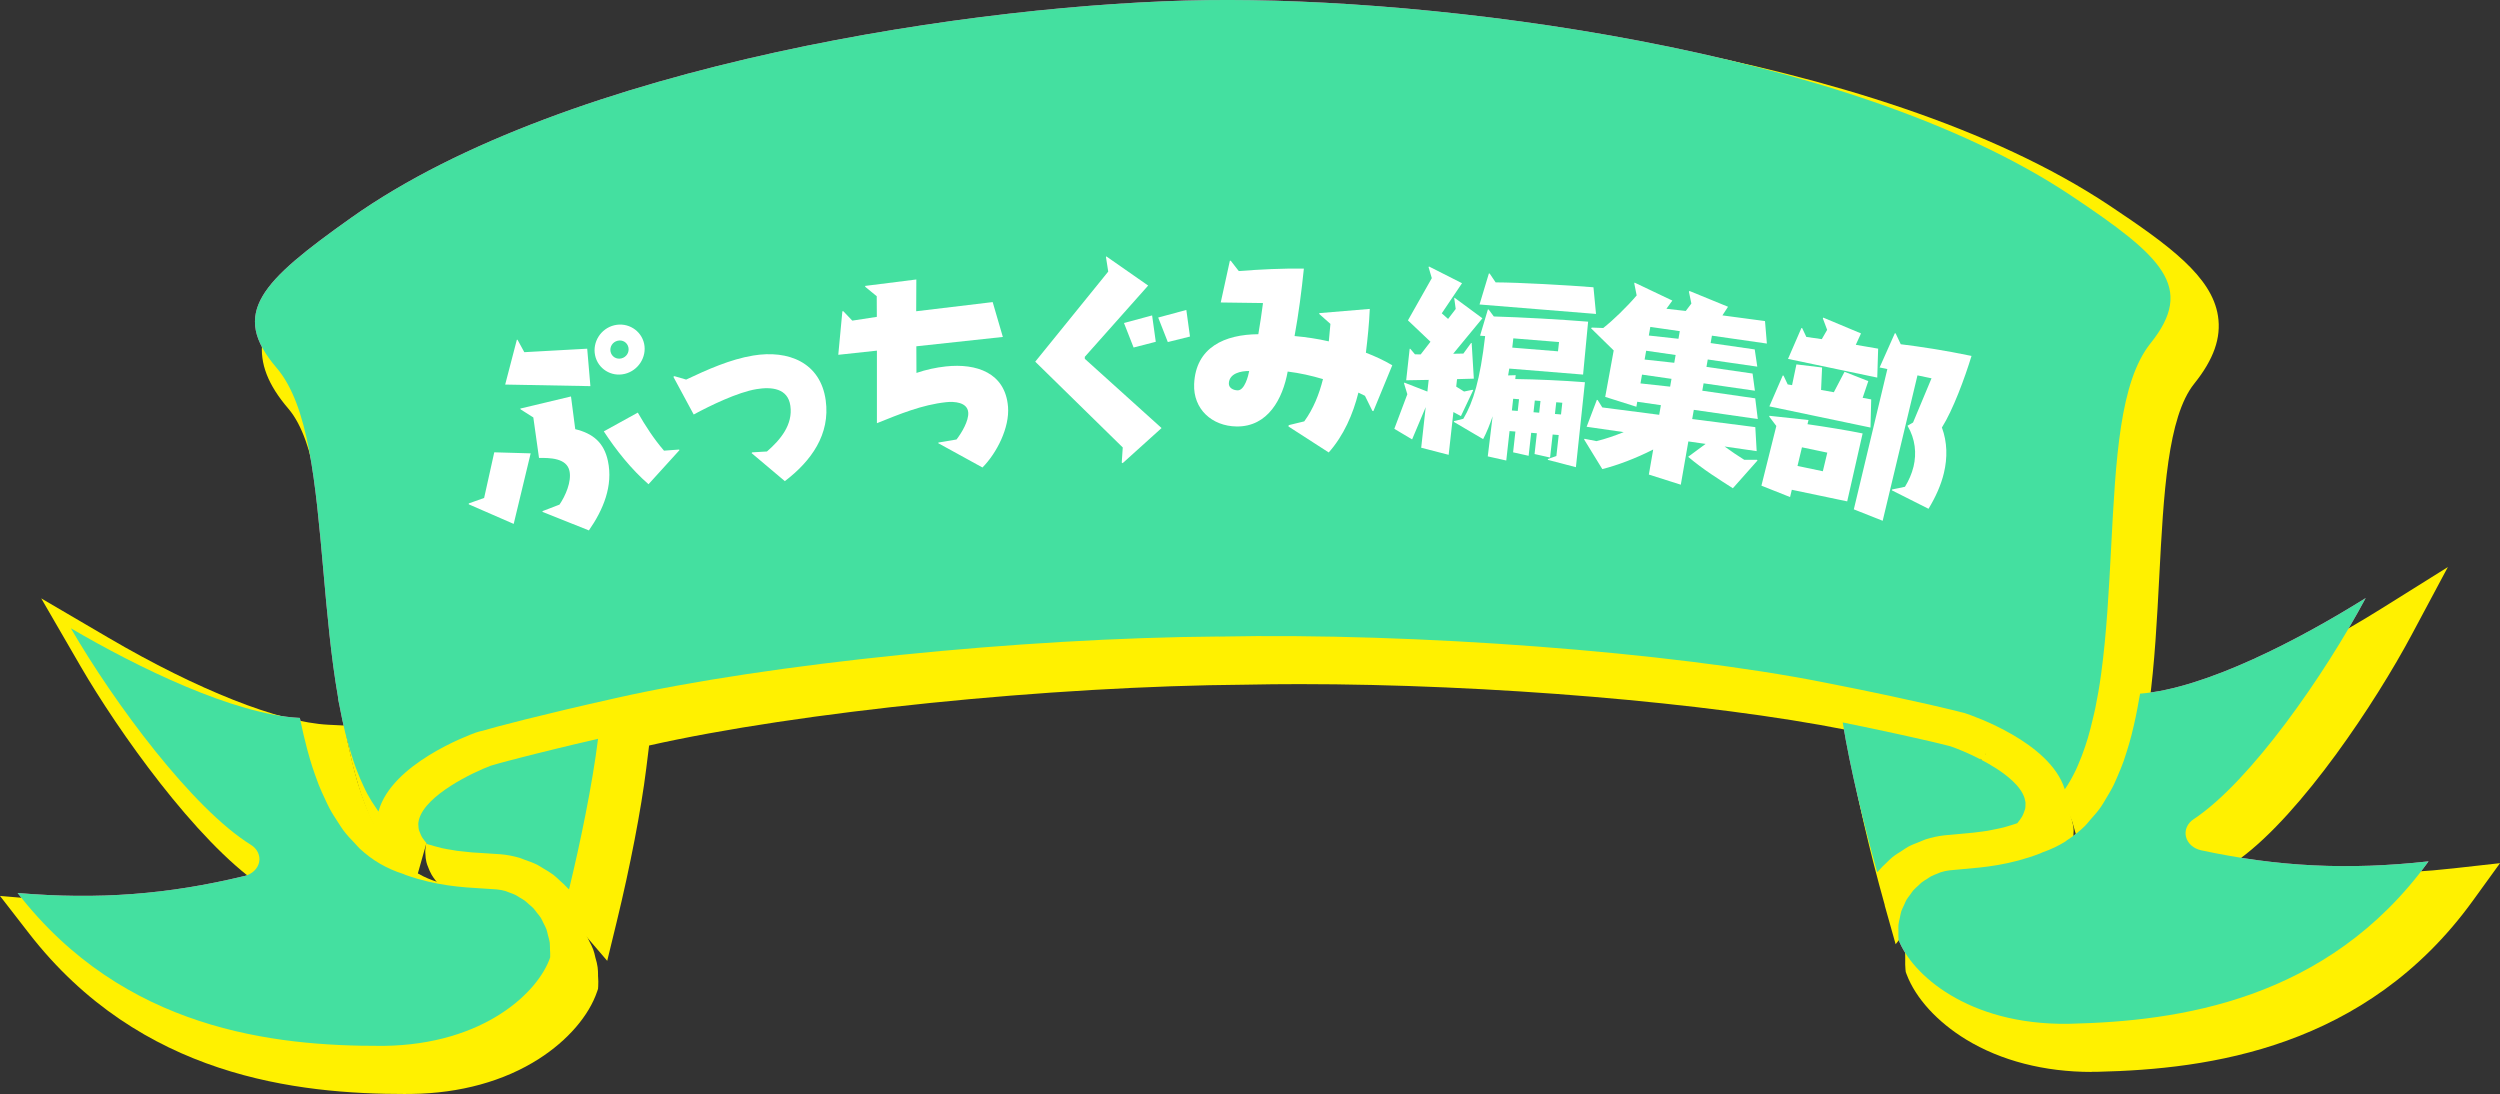
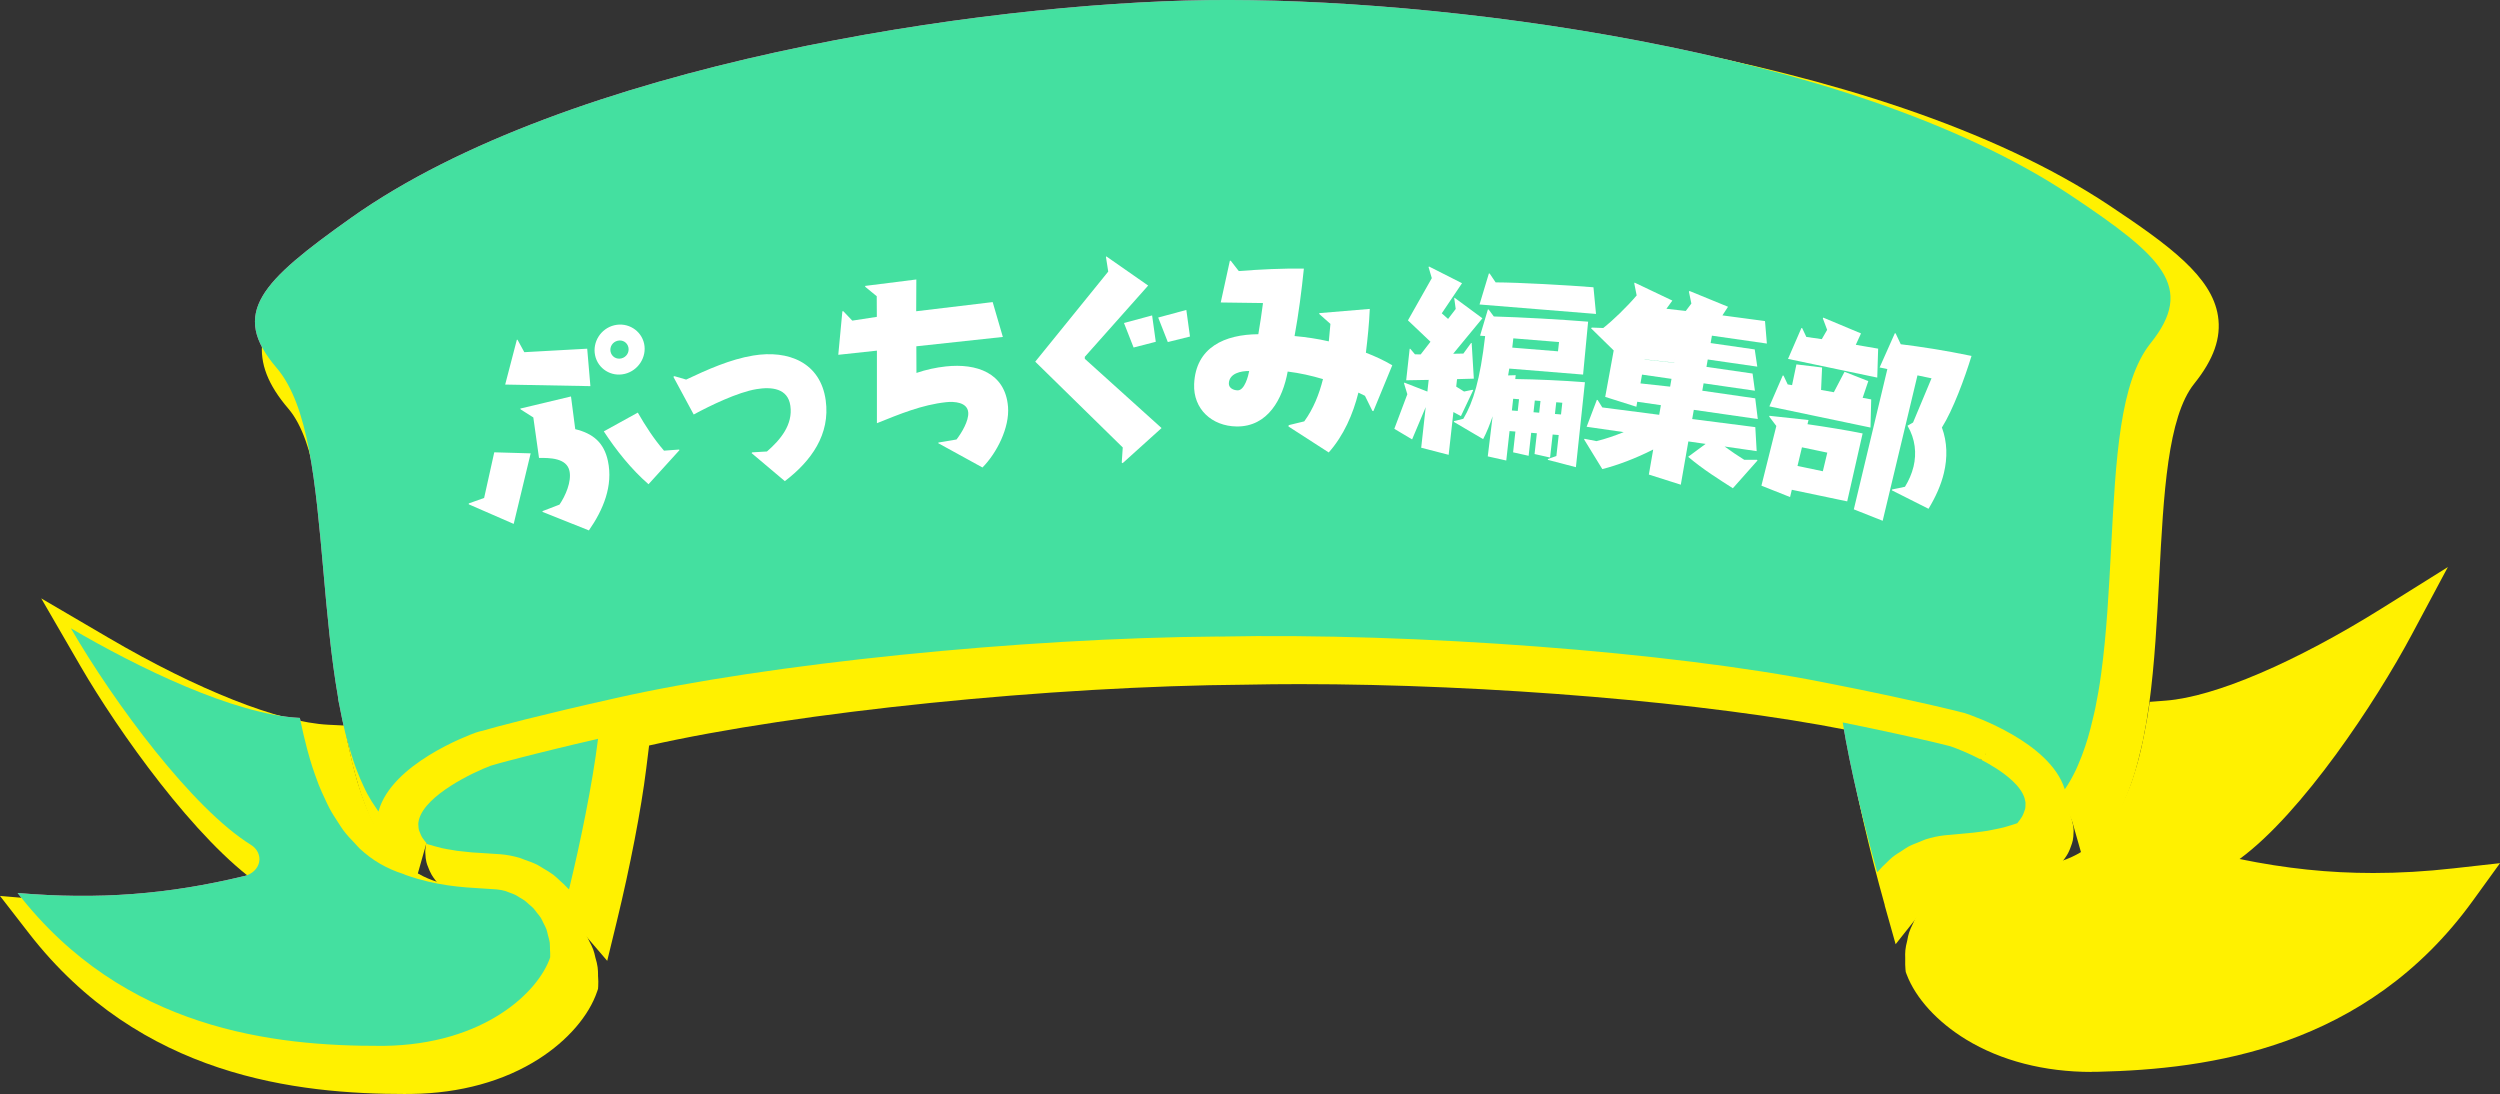
<svg xmlns="http://www.w3.org/2000/svg" id="_レイヤー_2" data-name="レイヤー 2" width="695.59" height="304.39" viewBox="0 0 695.59 304.39">
  <rect x="0" y="0" width="695.59" height="304.39" fill="#333333" stroke="none" />
  <defs>
    <style>
      .cls-1 {
        fill: #44e0a0;
      }

      .cls-2 {
        fill: #fff;
      }

      .cls-3 {
        fill: #ff5fac;
      }

      .cls-4 {
        fill: #fff100;
      }
    </style>
  </defs>
  <g id="_レイヤー_22" data-name="レイヤー 22">
    <g>
      <g>
        <g>
-           <path class="cls-3" d="M675.68,239.66c-22.41,2.49-41.89,1.5-63.21-3.07-2.15-.46-3.79-1.91-4.25-3.76-.45-1.84.37-3.74,2.11-4.89,15.86-10.48,36.54-40.3,47.89-61.54-18.1,11.32-44.48,25.19-62.77,26.6-.09.57-.22,1.16-.32,1.73-.14.85-.3,1.68-.46,2.53-.29,1.54-.61,3.07-.97,4.61-.21.92-.43,1.83-.66,2.74-.38,1.47-.81,2.92-1.26,4.37-.29.92-.57,1.83-.89,2.74-.5,1.41-1.07,2.76-1.65,4.11-.38.87-.74,1.75-1.15,2.6-.65,1.33-1.41,2.57-2.16,3.82-.46.76-.89,1.56-1.4,2.28-.89,1.28-1.92,2.43-2.95,3.58-.51.57-.95,1.19-1.5,1.73-1.52,1.48-3.2,2.81-5.02,3.98-.15.1-.27.23-.42.33-1.92,1.19-4.02,2.2-6.31,2.99-.23.12-.46.22-.66.3-8.48,3.27-15.7,3.88-21.49,4.37-1.3.11-2.56.22-3.76.35-.81.09-1.66.28-2.53.56-.27.09-.55.24-.83.35-.59.23-1.19.44-1.78.76-.35.18-.68.44-1.02.66-.51.32-1.03.61-1.53.99-.36.28-.68.63-1.02.94-.44.41-.9.78-1.31,1.24-.33.37-.59.81-.89,1.22-.36.49-.75.95-1.07,1.49-.26.45-.44.98-.67,1.46-.27.58-.57,1.13-.78,1.76-.17.53-.24,1.13-.37,1.7-.15.67-.34,1.32-.41,2.04-.06.61,0,1.29,0,1.94,0,.72-.05,1.42.03,2.19,3.59,9.5,19.21,23.76,47.16,23.4.25,0,.5,0,.75-.02,29.72-.7,71.43-6.33,99.55-45.17Z" />
          <path class="cls-3" d="M155.62,244.88c.78.69,1.56,1.37,2.26,2.16.14.15.31.26.44.42,3.16-12.99,6.52-29.33,8.08-41.9-2.39.55-4.63,1.08-6.78,1.59-1.57.37-3.1.74-4.53,1.09-.38.09-.72.18-1.09.27-1.4.34-2.75.67-4,.99-.28.07-.55.14-.82.2-1.29.33-2.52.63-3.63.92-.16.04-.32.08-.47.12-1.15.29-2.19.57-3.12.81-.1.03-.21.06-.31.08-.91.24-1.68.45-2.35.63-.08.02-.18.05-.25.07-.71.2-1.28.36-1.68.48-.25.08-.53.16-.84.24-4.97,1.87-18.02,8.1-19.93,14.89-.11.38-.19.82-.22,1.3,0,.16.04.37.04.54.01.35.03.71.13,1.11.06.25.2.53.31.8.14.39.3.78.54,1.21.19.32.48.68.73,1.03.22.3.48.61.75.93.66.21,1.3.39,1.94.56.68.18,1.38.39,2.03.54.93.21,1.83.36,2.72.5.53.09,1.08.2,1.6.27.98.13,1.93.22,2.87.31.42.04.85.1,1.26.13,1.32.1,2.62.18,3.91.25,1.43.08,2.8.16,4.12.27,1.74.15,3.46.49,5.15.97.55.16,1.07.42,1.62.61,1.12.39,2.24.78,3.31,1.31.63.31,1.2.73,1.81,1.08.93.55,1.85,1.08,2.71,1.72.6.45,1.13.99,1.69,1.49Z" />
          <path class="cls-3" d="M67.98,243.74c-21.15,5.13-40.58,6.64-63.08,4.72,29.52,38.09,71.4,42.62,101.15,42.54.25,0,.5,0,.75,0,27.95-.37,43.04-15.03,46.28-24.62.05-.77-.02-1.47-.05-2.2-.03-.64.01-1.32-.07-1.93-.1-.71-.31-1.35-.49-2.01-.15-.57-.24-1.18-.44-1.71-.22-.6-.54-1.13-.82-1.69-.25-.5-.46-1.04-.75-1.5-.32-.5-.71-.92-1.06-1.37-.34-.43-.64-.89-1.01-1.28-.38-.4-.81-.72-1.22-1.08-.4-.35-.77-.73-1.19-1.04-.45-.32-.91-.56-1.37-.84-.41-.25-.81-.54-1.23-.74-.55-.27-1.1-.45-1.65-.65-.33-.12-.67-.29-1-.39-.88-.25-1.74-.42-2.56-.49-1.17-.09-2.43-.16-3.74-.24-5.81-.34-13.04-.75-21.5-3.75-.21-.07-.47-.18-.73-.31-2.33-.73-4.47-1.69-6.45-2.83,0,0,0,0,0,0-2.06-1.19-3.91-2.61-5.62-4.18-.47-.43-.86-.95-1.31-1.41-1.17-1.2-2.32-2.42-3.33-3.78-.5-.67-.92-1.4-1.39-2.1-.83-1.26-1.66-2.53-2.38-3.88-.45-.84-.84-1.71-1.25-2.58-.62-1.31-1.23-2.62-1.77-3.99-.38-.96-.72-1.93-1.07-2.91-.47-1.34-.92-2.67-1.32-4.04-.31-1.04-.6-2.06-.87-3.1-.36-1.35-.69-2.68-1-4.03-.24-1.06-.48-2.11-.7-3.16-.1-.47-.22-.95-.31-1.42-18.29-.9-45.19-14.09-63.71-24.94,12.12,20.92,33.86,50.19,50.09,60.25,1.79,1.11,2.67,2.99,2.29,4.83-.39,1.85-1.98,3.35-4.11,3.87Z" />
          <path class="cls-3" d="M522.73,242.23c.66-.78,1.4-1.47,2.14-2.17.56-.53,1.07-1.09,1.67-1.56.83-.67,1.73-1.21,2.63-1.78.6-.38,1.16-.81,1.78-1.14,1.04-.55,2.13-.96,3.22-1.38.55-.21,1.07-.49,1.63-.67,1.67-.53,3.38-.9,5.1-1.1,1.35-.15,2.72-.27,4.14-.39,1.31-.11,2.62-.22,3.96-.36.34-.03.69-.09,1.04-.13,1-.12,2.01-.24,3.04-.41.55-.09,1.13-.23,1.7-.34.85-.17,1.69-.33,2.57-.55.68-.17,1.38-.41,2.08-.61.61-.18,1.22-.37,1.85-.59.27-.33.52-.65.73-.96.23-.35.51-.71.68-1.03.23-.44.37-.83.5-1.22.09-.27.23-.56.28-.81.08-.39.08-.74.08-1.08,0-.19.04-.41.02-.59-.04-.36-.12-.66-.2-.96-.03-.1-.04-.24-.07-.34-.54-1.7-1.79-3.34-3.43-4.87-.02-.02-.06-.04-.08-.06-4.93-4.57-13.35-8.19-17.04-9.46-.05-.01-.1-.03-.14-.04-.1-.03-.21-.05-.3-.08-.87-.23-2.36-.6-4.34-1.07-.31-.07-.66-.15-.99-.23-.62-.14-1.3-.3-2.01-.46-.67-.15-1.37-.31-2.12-.48-.44-.1-.91-.21-1.38-.31-1-.23-2.04-.45-3.15-.7-.22-.05-.47-.1-.69-.15-4.26-.93-9.26-1.99-14.92-3.14,2.01,12.52,5.97,28.77,9.59,41.67.13-.16.3-.28.44-.44Z" />
          <path class="cls-3" d="M339.12,177.12c54.73-1.12,125.54,4.27,168.17,12.71h0c7.13,1.39,13.43,2.69,18.84,3.85,8.18,1.75,14.26,3.16,17.51,3.96.77.19,1.39.35,1.84.47.28.06.27.06.12.04-.04,0-.15-.01-.22-.02-.15-.02-.29-.04-.48-.05.6.03,1.18.14,1.74.32,2.41.79,23.65,8.12,27.8,21.05.02.06.03.11.05.18,1.12-1.58,2.13-3.41,3.09-5.39.22-.46.42-.96.63-1.44.7-1.58,1.34-3.28,1.95-5.09.26-.77.51-1.54.75-2.35.53-1.79,1.02-3.72,1.48-5.72.2-.87.42-1.7.6-2.61.6-2.94,1.15-6.05,1.61-9.42,1.54-11.29,2.18-23.53,2.8-35.37,1.29-24.71,2.41-46.04,10.96-56.73,12.52-15.6,3.36-24.09-22.15-41.12C514.15,13.01,398.47-.79,335.87.03c-62.6.82-177.72,17.64-238.26,60.63-24.89,17.69-33.73,26.41-20.66,41.68,8.95,10.46,10.83,31.76,13.02,56.43,1.05,11.81,2.13,24.03,4.08,35.2.03.18.05.42.05.62,0,0,0,.01,0,.02.11.63.25,1.17.37,1.79.48,2.54.98,4.99,1.54,7.27.26,1.08.56,2.06.84,3.08.47,1.73.96,3.41,1.49,4.97.32.97.66,1.88,1.01,2.79.56,1.48,1.16,2.86,1.78,4.17.35.75.7,1.51,1.07,2.2.78,1.45,1.61,2.76,2.47,3.98.22.31.41.66.63.96.02-.07.04-.15.06-.22,3.68-13.03,24.65-20.91,27.03-21.77.23-.08.46-.15.69-.21.33-.1.72-.21,1.17-.29,2.87-.9,16.84-4.58,37.15-9.11,42.27-9.55,112.65-16.73,167.72-17.12Z" />
        </g>
        <g>
          <path class="cls-4" d="M581.98,298.25c-13.18,0-25.26-3.12-34.94-9.02-8-4.88-14.03-11.48-16.53-18.09l-.26-.7-.08-.74c-.09-.92-.08-1.71-.07-2.35v-.46s0-.48,0-.48c-.02-.55-.04-1.24.04-2.01.09-.92.27-1.66.42-2.26l.1-.43.08-.41c.09-.48.21-1.14.45-1.86.27-.81.6-1.5.84-2l.18-.37.15-.34c.18-.42.42-.99.78-1.61.42-.71.84-1.25,1.17-1.69l.24-.32.21-.29c.32-.47.65-.92,1.02-1.33.51-.58,1.01-1.02,1.42-1.38l.29-.26.23-.22c.37-.37.75-.72,1.15-1.03.62-.48,1.2-.84,1.67-1.12l.32-.2.2-.14c.38-.26.77-.51,1.17-.72.83-.44,1.58-.73,2.18-.96l.22-.09c.41-.19.78-.34,1.14-.46,1.23-.39,2.45-.66,3.63-.8,1.15-.13,2.32-.23,3.52-.33l.4-.03c5.76-.49,12.22-1.03,19.91-4l.48-.24.37-.13c1.71-.59,3.36-1.36,4.9-2.29.19-.15.37-.29.57-.42,1.54-.99,2.93-2.09,4.15-3.28.18-.18.33-.38.49-.58.24-.3.49-.59.75-.88.88-.98,1.8-2.01,2.5-3.02.27-.39.5-.79.73-1.18l.48-.81c.64-1.05,1.36-2.23,1.92-3.37.28-.57.53-1.15.78-1.73l.26-.61c.49-1.13,1.05-2.45,1.51-3.75.29-.83.56-1.67.82-2.52.42-1.35.82-2.71,1.18-4.09.23-.88.43-1.73.63-2.6.33-1.47.64-2.92.92-4.4.17-.91.32-1.67.45-2.43.05-.29.27-1.41.31-1.67l.71-4.47,4.52-.35c13.57-1.04,36.06-10.66,60.17-25.74l18.26-11.42-10.15,18.99c-9.84,18.4-30.32,49.44-47.81,62.25,12.92,2.65,24.78,3.89,37.19,3.89,7.22,0,14.55-.42,22.39-1.3l12.89-1.44-7.6,10.5c-29.76,41.11-73.64,46.82-104.06,47.54-.19,0-.46.01-.73.02h-1.21Z" />
          <path class="cls-4" d="M161.81,259.06c-.2-.18-.38-.36-.55-.56-.43-.48-1-.99-1.66-1.57l-.75-.68c-.23-.22-.46-.44-.72-.64-.52-.39-1.16-.77-1.9-1.2l-.28-.17c-.27-.16-.54-.33-.8-.5-.21-.13-.42-.28-.65-.39-.73-.36-1.63-.68-2.6-1.01-.38-.14-.68-.26-.98-.38-.13-.05-.25-.11-.38-.15-1.38-.39-2.75-.65-4.07-.77-1.15-.1-2.37-.17-3.63-.24l-.31-.02c-1.39-.08-2.7-.16-4.02-.26-.29-.02-.6-.06-.91-.09l-.43-.05c-1.01-.09-2.05-.19-3.11-.34-.41-.05-.84-.13-1.28-.21l-.49-.09c-1-.17-1.99-.33-3.02-.56-.57-.13-1.16-.29-1.74-.45l-.55-.15c-.7-.19-1.43-.39-2.16-.62l-1.55-.49-1.06-1.23c-.39-.45-.75-.89-1.05-1.31l-.16-.21c-.34-.45-.66-.91-.9-1.32-.47-.82-.74-1.5-.95-2.07-.23-.53-.4-1.01-.5-1.44-.2-.83-.26-1.5-.28-2.11-.05-.44-.06-.85-.04-1.21.05-.9.2-1.75.43-2.57,3.01-10.72,21.35-17.91,23.43-18.7l.3-.12.32-.08c.21-.05.4-.11.57-.16.47-.14,1.08-.31,1.83-.52l2.97-.8c.96-.25,3.65-.95,3.65-.95l4.49-1.13c1.25-.31,5.13-1.26,5.13-1.26,1.43-.35,2.97-.72,4.55-1.09,2.17-.51,4.41-1.04,6.82-1.6l7.99-1.84-1.01,8.14c-1.39,11.25-4.46,27.16-8.2,42.55l-2.65,10.9-7.1-8.29Z" />
          <path class="cls-4" d="M112.97,304.39c-30.16,0-73.85-4.64-104.95-44.76l-8.02-10.35,13.04,1.11c6.15.52,11.92.78,17.63.78,14.05,0,27.37-1.57,41.74-4.92-17.92-12.33-39.52-42.8-50.03-60.93l-10.91-18.83,18.78,11c24.68,14.46,47.52,23.49,61.09,24.16l4.48.22.87,4.4c.04.19.25,1.12.31,1.39.21,1,.44,2.01.67,3.03.29,1.28.61,2.55.95,3.84.26.99.53,1.96.82,2.94.38,1.27.8,2.52,1.24,3.78.32.91.63,1.8.98,2.69.5,1.26,1.1,2.54,1.61,3.64l.25.53c.28.6.56,1.21.87,1.79.6,1.13,1.31,2.22,2.11,3.43.17.26.34.53.52.8.22.35.44.7.68,1.03.77,1.04,1.7,2.03,2.84,3.21.25.25.5.53.74.81.11.13.22.26.34.37,1.53,1.41,3.04,2.53,4.62,3.45l.31.18c1.58.89,3.26,1.61,4.99,2.15l.42.13.39.19c7.8,2.78,14.28,3.15,20.01,3.49l.47.03c1.19.07,2.35.14,3.43.22,1.25.11,2.47.35,3.7.7.42.12.84.29,1.25.46l.4.15c.54.19,1.2.43,1.95.79.45.22.9.5,1.35.79l.28.17.33.19c.5.29,1,.58,1.48.93.47.35.89.72,1.31,1.11l.28.25.28.24c.46.38.91.78,1.34,1.22.4.42.76.89,1.12,1.37l.22.3.25.31c.31.38.74.89,1.15,1.55.4.63.67,1.22.87,1.66l.16.34.18.35c.25.47.59,1.12.89,1.91.27.71.41,1.38.52,1.86l.09.39.12.43c.17.59.38,1.33.5,2.24.11.76.11,1.46.12,2.01v.47s.03.44.03.44c.04.64.08,1.44.02,2.37l-.05.75-.24.71c-2.3,6.8-8.21,13.64-16.22,18.77-9.69,6.21-21.94,9.58-35.42,9.75h-1.56Z" />
          <path class="cls-4" d="M524.42,251.88c-4.29-15.28-7.93-31.1-9.73-42.31l-1.32-8.18,8.12,1.65c5.69,1.15,10.72,2.22,15.01,3.16l5.28,1.17,5.15,1.19c2.06.49,3.61.87,4.51,1.11l-1.26,5.6,1.49-5.54.41.11.18.07c4.41,1.51,13.28,5.41,18.88,10.49l.08.06.28.27c2.43,2.27,4.11,4.74,4.91,7.26.06.19.13.46.19.75.11.41.25,1,.32,1.71.06.59.03,1.07,0,1.33,0,.59-.04,1.24-.19,2.02-.13.65-.33,1.16-.44,1.46-.17.49-.43,1.27-.9,2.16-.21.4-.52.88-.85,1.34l-.15.21c-.3.44-.65.9-1.03,1.36l-1.03,1.27-1.54.54c-.71.25-1.4.46-2.09.67l-.55.17c-.6.19-1.2.37-1.78.52-.96.24-1.88.42-2.8.6l-.58.12c-.46.1-.92.19-1.37.26-1.11.18-2.2.32-3.29.44l-.36.05c-.25.04-.51.07-.76.09-1.36.14-2.71.26-4.06.37l-.38.03c-1.23.1-2.42.2-3.59.34-1.3.15-2.66.44-4.03.88-.11.04-.23.1-.36.16-.31.14-.62.27-.94.4l-.19.07c-.88.34-1.72.66-2.38,1.01-.22.12-.43.27-.64.41-.25.17-.51.34-.77.51l-.36.23c-.69.43-1.28.81-1.75,1.18-.26.21-.48.44-.71.67-.2.2-.82.79-.82.79-.59.56-1.1,1.04-1.49,1.5-.17.2-.34.38-.52.55l-6.79,8.56-3.04-10.81Z" />
          <path class="cls-4" d="M108.39,236.96c-.22-.29-.44-.62-.65-.95l-.11-.18c-1.08-1.53-2.01-3.03-2.84-4.58-.35-.64-.68-1.34-1-2.04l-.2-.42c-.7-1.49-1.36-3.02-1.95-4.56-.38-.98-.74-1.97-1.09-3.02-.49-1.47-1-3.15-1.59-5.28l-.24-.86c-.22-.78-.44-1.56-.64-2.39-.52-2.15-1.05-4.63-1.6-7.56-.04-.23-.23-1.08-.27-1.31l-.19-.52v-.86c-1.96-11.28-3.04-23.5-4.09-35.31l-.02-.18c-2.01-22.71-3.91-44.14-11.66-53.21-5.71-6.66-8.01-12.61-7.26-18.73,1.35-10.98,12.85-19.92,28.95-31.37C163.55,19.89,280.12,2.78,343.45,1.95c1.76-.02,3.56-.03,5.41-.03,53.67,0,172.53,11.57,238.2,55.35,16.53,11.03,28.37,19.69,30.06,30.64.94,6.07-1.16,12.05-6.61,18.85-7.4,9.24-8.52,30.71-9.71,53.44-.63,12-1.27,24.34-2.84,35.85-.45,3.26-1,6.46-1.67,9.79-.14.66-.28,1.28-.43,1.89l-.2.85c-.53,2.33-1.05,4.32-1.57,6.08-.26.86-.53,1.69-.8,2.52-.68,2.02-1.4,3.9-2.15,5.6l-.17.4c-.17.41-.35.82-.53,1.2-1.19,2.47-2.36,4.51-3.58,6.23l-6.92,9.77-3.3-11.56c-2.71-8.28-16.95-14.93-24.12-17.3h0s-.24-.04-.24-.04l.03-.36-.03.35.14-1.84-.03.12-.14,1.71.08-1.47-.35,1.38-.32-.08c-.42-.11-1-.26-1.72-.44-1.49-.37-7.15-1.75-17.32-3.92-5.91-1.26-12.02-2.51-18.19-3.72l-.57-.11c-38.5-7.63-99.67-12.75-152.2-12.75-5.04,0-10,.05-14.73.15-54.72.39-124.74,7.53-166.57,16.98-20.99,4.68-34.43,8.28-36.7,8.99l-.35.11-.36.06c-.21.04-.38.09-.54.14,0,0-.4.11-.46.13-7,2.53-21.01,9.56-23.37,17.9l-3.12,11.04-7.02-8.9Z" />
        </g>
        <g>
-           <path class="cls-1" d="M675.68,239.66c-22.41,2.49-41.89,1.5-63.21-3.07-2.15-.46-3.79-1.91-4.25-3.76-.45-1.84.37-3.74,2.11-4.89,15.86-10.48,36.54-40.3,47.89-61.54-18.1,11.32-44.48,25.19-62.77,26.6-.09.57-.22,1.16-.32,1.73-.14.85-.3,1.68-.46,2.53-.29,1.54-.61,3.07-.97,4.61-.21.92-.43,1.83-.66,2.74-.38,1.47-.81,2.92-1.26,4.37-.29.92-.57,1.83-.89,2.74-.5,1.41-1.07,2.76-1.65,4.11-.38.87-.74,1.75-1.15,2.6-.65,1.33-1.41,2.57-2.16,3.82-.46.76-.89,1.56-1.4,2.28-.89,1.28-1.92,2.43-2.95,3.58-.51.57-.95,1.19-1.5,1.73-1.52,1.48-3.2,2.81-5.02,3.98-.15.1-.27.23-.42.33-1.92,1.19-4.02,2.2-6.31,2.99-.23.12-.46.22-.66.3-8.48,3.27-15.7,3.88-21.49,4.37-1.3.11-2.56.22-3.76.35-.81.09-1.66.28-2.53.56-.27.09-.55.24-.83.35-.59.23-1.19.44-1.78.76-.35.18-.68.44-1.02.66-.51.32-1.03.61-1.53.99-.36.28-.68.63-1.02.94-.44.41-.9.78-1.31,1.24-.33.37-.59.81-.89,1.22-.36.49-.75.95-1.07,1.49-.26.45-.44.98-.67,1.46-.27.58-.57,1.13-.78,1.76-.17.53-.24,1.13-.37,1.7-.15.67-.34,1.32-.41,2.04-.06.61,0,1.29,0,1.94,0,.72-.05,1.42.03,2.19,3.59,9.5,19.21,23.76,47.16,23.4.25,0,.5,0,.75-.02,29.72-.7,71.43-6.33,99.55-45.17Z" />
          <path class="cls-1" d="M155.62,244.88c.78.69,1.56,1.37,2.26,2.16.14.15.31.26.44.42,3.16-12.99,6.52-29.33,8.08-41.9-2.39.55-4.63,1.08-6.78,1.59-1.57.37-3.1.74-4.53,1.09-.38.09-.72.18-1.09.27-1.4.34-2.75.67-4,.99-.28.07-.55.14-.82.2-1.29.33-2.52.63-3.63.92-.16.04-.32.08-.47.12-1.15.29-2.19.57-3.12.81-.1.03-.21.06-.31.08-.91.24-1.68.45-2.35.63-.08.02-.18.05-.25.07-.71.2-1.28.36-1.68.48-.25.08-.53.16-.84.24-4.97,1.87-18.02,8.1-19.93,14.89-.11.38-.19.82-.22,1.3,0,.16.04.37.04.54.01.35.03.71.13,1.11.06.25.2.53.31.8.14.39.3.78.54,1.21.19.32.48.68.73,1.03.22.3.48.61.75.93.66.21,1.3.39,1.94.56.68.18,1.38.39,2.03.54.93.21,1.83.36,2.72.5.53.09,1.08.2,1.6.27.98.13,1.93.22,2.87.31.42.04.85.1,1.26.13,1.32.1,2.62.18,3.91.25,1.43.08,2.8.16,4.12.27,1.74.15,3.46.49,5.15.97.55.16,1.07.42,1.62.61,1.12.39,2.24.78,3.31,1.31.63.31,1.2.73,1.81,1.08.93.55,1.85,1.08,2.71,1.72.6.45,1.13.99,1.69,1.49Z" />
          <path class="cls-1" d="M67.98,243.74c-21.15,5.13-40.58,6.64-63.08,4.72,29.52,38.09,71.4,42.62,101.15,42.54.25,0,.5,0,.75,0,27.95-.37,43.04-15.03,46.28-24.62.05-.77-.02-1.47-.05-2.2-.03-.64.01-1.32-.07-1.93-.1-.71-.31-1.35-.49-2.01-.15-.57-.24-1.18-.44-1.71-.22-.6-.54-1.13-.82-1.69-.25-.5-.46-1.04-.75-1.5-.32-.5-.71-.92-1.06-1.37-.34-.43-.64-.89-1.01-1.28-.38-.4-.81-.72-1.22-1.08-.4-.35-.77-.73-1.19-1.04-.45-.32-.91-.56-1.37-.84-.41-.25-.81-.54-1.23-.74-.55-.27-1.1-.45-1.65-.65-.33-.12-.67-.29-1-.39-.88-.25-1.74-.42-2.56-.49-1.17-.09-2.43-.16-3.74-.24-5.81-.34-13.04-.75-21.5-3.75-.21-.07-.47-.18-.73-.31-2.33-.73-4.47-1.69-6.45-2.83,0,0,0,0,0,0-2.06-1.19-3.91-2.61-5.62-4.18-.47-.43-.86-.95-1.31-1.41-1.17-1.2-2.32-2.42-3.33-3.78-.5-.67-.92-1.4-1.39-2.1-.83-1.26-1.66-2.53-2.38-3.88-.45-.84-.84-1.71-1.25-2.58-.62-1.31-1.23-2.62-1.77-3.99-.38-.96-.72-1.93-1.07-2.91-.47-1.34-.92-2.67-1.32-4.04-.31-1.04-.6-2.06-.87-3.1-.36-1.35-.69-2.68-1-4.03-.24-1.06-.48-2.11-.7-3.16-.1-.47-.22-.95-.31-1.42-18.29-.9-45.19-14.09-63.71-24.94,12.12,20.92,33.86,50.19,50.09,60.25,1.79,1.11,2.67,2.99,2.29,4.83-.39,1.85-1.98,3.35-4.11,3.87Z" />
          <path class="cls-1" d="M522.73,242.23c.66-.78,1.4-1.47,2.14-2.17.56-.53,1.07-1.09,1.67-1.56.83-.67,1.73-1.21,2.63-1.78.6-.38,1.16-.81,1.78-1.14,1.04-.55,2.13-.96,3.22-1.38.55-.21,1.07-.49,1.63-.67,1.67-.53,3.38-.9,5.1-1.1,1.35-.15,2.72-.27,4.14-.39,1.31-.11,2.62-.22,3.96-.36.34-.03.69-.09,1.04-.13,1-.12,2.01-.24,3.04-.41.55-.09,1.13-.23,1.7-.34.85-.17,1.69-.33,2.57-.55.68-.17,1.38-.41,2.08-.61.61-.18,1.22-.37,1.85-.59.27-.33.52-.65.73-.96.23-.35.51-.71.68-1.03.23-.44.37-.83.5-1.22.09-.27.23-.56.28-.81.08-.39.08-.74.08-1.08,0-.19.04-.41.02-.59-.04-.36-.12-.66-.2-.96-.03-.1-.04-.24-.07-.34-.54-1.7-1.79-3.34-3.43-4.87-.02-.02-.06-.04-.08-.06-4.93-4.57-13.35-8.19-17.04-9.46-.05-.01-.1-.03-.14-.04-.1-.03-.21-.05-.3-.08-.87-.23-2.36-.6-4.34-1.07-.31-.07-.66-.15-.99-.23-.62-.14-1.3-.3-2.01-.46-.67-.15-1.37-.31-2.12-.48-.44-.1-.91-.21-1.38-.31-1-.23-2.04-.45-3.15-.7-.22-.05-.47-.1-.69-.15-4.26-.93-9.26-1.99-14.92-3.14,2.01,12.52,5.97,28.77,9.59,41.67.13-.16.3-.28.44-.44Z" />
          <path class="cls-1" d="M339.12,177.12c54.73-1.12,125.54,4.27,168.17,12.71h0c7.13,1.39,13.43,2.69,18.84,3.85,8.18,1.75,14.26,3.16,17.51,3.96.77.19,1.39.35,1.84.47.28.06.27.06.12.04-.04,0-.15-.01-.22-.02-.15-.02-.29-.04-.48-.05.6.03,1.18.14,1.74.32,2.41.79,23.65,8.12,27.8,21.05.02.06.03.11.05.18,1.12-1.58,2.13-3.41,3.09-5.39.22-.46.42-.96.63-1.44.7-1.58,1.34-3.28,1.95-5.09.26-.77.51-1.54.75-2.35.53-1.79,1.02-3.72,1.48-5.72.2-.87.42-1.7.6-2.61.6-2.94,1.15-6.05,1.61-9.42,1.54-11.29,2.18-23.53,2.8-35.37,1.29-24.71,2.41-46.04,10.96-56.73,12.52-15.6,3.36-24.09-22.15-41.12C514.15,13.01,398.47-.79,335.87.03c-62.6.82-177.72,17.64-238.26,60.63-24.89,17.69-33.73,26.41-20.66,41.68,8.95,10.46,10.83,31.76,13.02,56.43,1.05,11.81,2.13,24.03,4.08,35.2.03.18.05.42.05.62,0,0,0,.01,0,.02.11.63.25,1.17.37,1.79.48,2.54.98,4.99,1.54,7.27.26,1.08.56,2.06.84,3.08.47,1.73.96,3.41,1.49,4.97.32.97.66,1.88,1.01,2.79.56,1.48,1.16,2.86,1.78,4.17.35.75.7,1.51,1.07,2.2.78,1.45,1.61,2.76,2.47,3.98.22.31.41.66.63.96.02-.07.04-.15.06-.22,3.68-13.03,24.65-20.91,27.03-21.77.23-.08.46-.15.69-.21.33-.1.72-.21,1.17-.29,2.87-.9,16.84-4.58,37.15-9.11,42.27-9.55,112.65-16.73,167.72-17.12Z" />
        </g>
      </g>
      <g>
        <path class="cls-2" d="M130.43,140.32v-.25s4.27-1.52,4.27-1.52l2.82-12.7,10.13.29-4.72,19.63-12.5-5.45ZM140.56,107l3.25-12.48.19.02,1.88,3.45,17.5-.97.89,10.42-23.72-.44ZM151.01,142.45l-.11-.22,4.77-1.83c1.65-2.41,3.41-6.41,2.78-9.35-.78-3.65-5.5-3.66-8.48-3.64l-1.58-11.26-3.53-2.24-.11-.23,14.12-3.37,1.18,9.1c4.97,1.2,8,3.75,9.09,8.84,1.49,6.95-1.3,13.59-5.29,19.33l-12.82-5.12ZM173.81,104.03c-3.76.9-7.44-1.43-8.23-5.14-.79-3.71,1.58-7.49,5.34-8.39,3.76-.9,7.5,1.42,8.3,5.13.79,3.71-1.64,7.5-5.4,8.4ZM180.44,134.73c-4.77-4.15-8.95-9.38-12.44-14.71l9.46-5.22c2.13,3.71,4.5,7.36,7.29,10.59l4.2-.31.1.17-8.61,9.48ZM171.84,94.81c-1.39.33-2.25,1.67-1.96,3.05.3,1.38,1.62,2.19,3.01,1.86s2.25-1.67,1.96-3.05-1.62-2.2-3.01-1.86Z" />
        <path class="cls-2" d="M209.12,126.07l.16-.21,4.11-.24c3.81-3.3,7.25-7.48,6.52-12.7-.68-4.92-5.26-5.34-9.43-4.65-5.21.86-12.8,4.54-17.47,7.06l-5.66-10.5.29-.17,3.27.95c5.89-2.78,12.27-5.64,18.65-6.69,9.82-1.62,18.72,1.94,20.18,12.44,1.31,9.48-3.99,16.88-11.37,22.51l-9.24-7.79Z" />
        <path class="cls-2" d="M261.05,123.32l.05-.19,5.04-.85c1.41-1.82,3.44-5.19,3.26-7.52-.23-2.88-3.92-3.1-6.14-2.86-6.79.73-12.93,3.31-19.27,5.85v-20.19s-10.75,1.16-10.75,1.16l1.14-12.11.25-.03,2.51,2.63,6.83-1.05-.03-5.74-3.2-2.62-.02-.25,14.24-1.79-.04,8.84,21.28-2.55,2.83,9.7-24.07,2.6.03,7.41c2.67-.91,5.42-1.51,8.2-1.81,8.46-.91,16.52,1.74,17.28,11.23.46,5.76-3.08,12.81-7.11,16.89l-12.31-6.76Z" />
        <path class="cls-2" d="M312.36,128.87l-.25-.17.28-4.2-24.35-23.87,20.31-25.07-.64-4.09.12-.13,11.63,8.11-17.63,19.83v.55s21.36,19.27,21.36,19.27l-10.83,9.77ZM315.41,96.7l-2.68-6.83,7.83-2.11,1.02,7.34-6.17,1.59ZM324.93,95.18l-2.68-6.83,7.83-2.11,1.02,7.4-6.16,1.53Z" />
        <path class="cls-2" d="M381.83,114.29l-2.05-4.16-1.82-.89c-1.5,6.02-4.1,11.96-8.26,16.65l-11.21-7.23.08-.37,4.32-1.05c2.57-3.54,4.16-7.59,5.21-11.76-3.24-.97-6.49-1.69-9.82-2.1-1.37,7.56-5.48,15.39-14.21,15.28-6.87-.09-12.11-4.84-11.82-11.8.44-10.28,8.57-13.81,17.86-13.87.49-2.89.93-5.78,1.3-8.67l-11.76-.16,2.54-11.61h.25s2.23,2.87,2.23,2.87c6.03-.47,12.04-.77,18.11-.68-.64,6.28-1.46,12.55-2.59,18.76,3.21.29,6.41.76,9.53,1.48l.45-4.86-3.1-2.75v-.25s14.05-1.17,14.05-1.17c-.17,4.06-.59,8.13-1.08,12.19,2.5.96,4.99,2.1,7.34,3.49l-5.25,12.75-.31-.07ZM341.91,106.67c-.05,1.29,1.28,1.93,2.46,1.94,1.92.03,2.96-4.03,3.2-5.38-2.23-.03-5.54.6-5.66,3.44Z" />
        <path class="cls-2" d="M395.43,124.56l1.25-11.28-3.78,8.98-4.95-2.95,3.62-9.62-.92-3.02.08-.22,6.42,2.5.36-3.25-6.26.11.97-8.76h.17s1.31,1.54,1.31,1.54l1.59.02,2.72-3.52-6.27-5.95,6.64-11.75-.91-3.08.13-.16,9.19,4.65-5.64,8.38,1.76,1.56,2.12-2.77-.41-2.98.07-.16,7.77,5.73-8.14,9.87,2.84-.05,2.14-2.94h.17s.6,9.92.6,9.92l-4.67.13-.23,2.08,2.18,1.37,2.38-.49.16.13-3.41,7.2-2.09-1.13-1.32,11.9-7.67-1.98ZM430.66,127.93l.02-.22,2.36-.83.65-5.84-1.69-.14-.71,6.4-4.32-.97.64-5.78-1.58-.13-.71,6.4-4.32-.97.64-5.78-1.63-.13-.91,8.19-5.15-1.15,1.35-11.16c-.76,2.26-1.63,4.45-2.64,6.36l-8.16-4.8.08-.22,2.57-.64c2.79-4.7,4.66-10.83,6.07-23.01l-1.41-.11,2.17-7.3.22.02,1.43,1.93c7.41.21,18.19.8,26.24,1.45l-1.4,14.72-20.54-1.67-.32,1.9,2.11-.06-.12,1.07c5.78.07,13.52.42,19.38.89l-2.51,23.64-7.84-2.05ZM411.66,84.71l2.6-8.62.22.02,1.66,2.46c6.58.02,20.18.79,27.22,1.36l.71,7.42-32.41-2.63ZM422.65,111.08l-1.63-.13-.36,3.26,1.63.13.36-3.26ZM433.78,95.17l-12.72-1.03-.29,2.58,12.72,1.03.29-2.58ZM428.61,111.57l-1.57-.13-.36,3.26,1.58.13.36-3.26ZM434.69,112.06l-1.69-.14-.36,3.26,1.69.14.36-3.26Z" />
-         <path class="cls-2" d="M482.18,135.87c-3.91-2.51-8.15-5.12-12.48-8.77l4.86-3.59-4.8-.69-2.1,12.04-8.89-2.82,1.21-6.97c-4.9,2.49-9.97,4.39-14.16,5.45l-5.08-8.28.14-.15,3.32.65c2.51-.61,5.06-1.5,7.58-2.51l-10.32-1.49,2.84-7.48.22.03,1.3,2.07,15.83,2.05.47-2.68-6.58-.95-.24,1.39-8.67-2.74,2.36-12.92-6.3-6.17.21-.2,3.18.12c2.65-2.07,6.57-5.85,9.3-9.06l-.67-3.36.09-.21,10.51,5-1.65,2.28,5.38.61,1.56-2.06-.68-3.3.15-.21,10.73,4.4-1.56,2.4,11.85,1.59.52,6.25-15.29-2.2-.36,2.06,12.27,1.77.71,4.79-13.78-1.99-.36,2.06,12.83,1.85.65,4.78-14.28-2.06-.36,2.06,14.73,2.12.71,5.76-17.8-2.56-.45,2.56,17.56,2.25.38,6.68-8.93-1.29c2.03,1.49,3.72,2.59,5.47,3.7h3.55s.14.19.14.19l-6.83,7.7ZM465.07,105.41l-8.2-1.18-.43,2.45,8.25.9.38-2.17ZM466.22,98.77l-8.2-1.18-.43,2.45,8.25.9.38-2.17ZM467.38,92.14l-8.2-1.18-.42,2.4,8.25.9.37-2.12Z" />
+         <path class="cls-2" d="M482.18,135.87c-3.91-2.51-8.15-5.12-12.48-8.77l4.86-3.59-4.8-.69-2.1,12.04-8.89-2.82,1.21-6.97c-4.9,2.49-9.97,4.39-14.16,5.45l-5.08-8.28.14-.15,3.32.65c2.51-.61,5.06-1.5,7.58-2.51l-10.32-1.49,2.84-7.48.22.03,1.3,2.07,15.83,2.05.47-2.68-6.58-.95-.24,1.39-8.67-2.74,2.36-12.92-6.3-6.17.21-.2,3.18.12c2.65-2.07,6.57-5.85,9.3-9.06l-.67-3.36.09-.21,10.51,5-1.65,2.28,5.38.61,1.56-2.06-.68-3.3.15-.21,10.73,4.4-1.56,2.4,11.85,1.59.52,6.25-15.29-2.2-.36,2.06,12.27,1.77.71,4.79-13.78-1.99-.36,2.06,12.83,1.85.65,4.78-14.28-2.06-.36,2.06,14.73,2.12.71,5.76-17.8-2.56-.45,2.56,17.56,2.25.38,6.68-8.93-1.29c2.03,1.49,3.72,2.59,5.47,3.7h3.55s.14.19.14.19l-6.83,7.7ZM465.07,105.41l-8.2-1.18-.43,2.45,8.25.9.38-2.17ZM466.22,98.77l-8.2-1.18-.43,2.45,8.25.9.38-2.17Zl-8.2-1.18-.42,2.4,8.25.9.37-2.12Z" />
        <path class="cls-2" d="M498.55,136.26l-.49,2.04-7.97-3.17,4.15-16.61-1.98-2.61.05-.22,10.88,1.18-.28,1.16c5.2.74,11.44,1.76,15.34,2.57l-4.29,18.9-15.42-3.23ZM492.3,113.07l3.73-8.6.22.05,1.15,2.44,1.22.2,1.21-5.77,7.14.86-.28,6.25,3.55.63,2.98-5.69,6.61,2.6-1.57,4.65,2.38.44-.2,7.83-28.14-5.89ZM497.49,99.86l3.73-8.6.22.05,1.15,2.44,4.3.61,1.49-2.58-1.2-3.2.11-.21,10.51,4.4-1.45,3.17,6.22,1.07-.25,8.05-24.83-5.2ZM508.42,125.94l-7.05-1.48-1.24,5.18,7.05,1.48,1.24-5.18ZM526.39,136.41l.05-.22,3.59-.75c1.04-1.69,1.9-3.6,2.39-5.64.87-3.64.5-7.65-1.68-11.35l1.54-.89,5.14-12.3-3.91-.82-9.68,40.46-8.03-3.18,9.33-39.03-2.15-.45,4.24-9.53.22.05,1.42,3.02c5.34.65,12.31,1.71,19.69,3.25-1.89,6.2-5.15,15.01-8.24,19.92,1.51,4.08,1.57,8.43.55,12.68-.79,3.31-2.28,6.64-4.28,9.93l-10.22-5.15Z" />
      </g>
    </g>
  </g>
</svg>